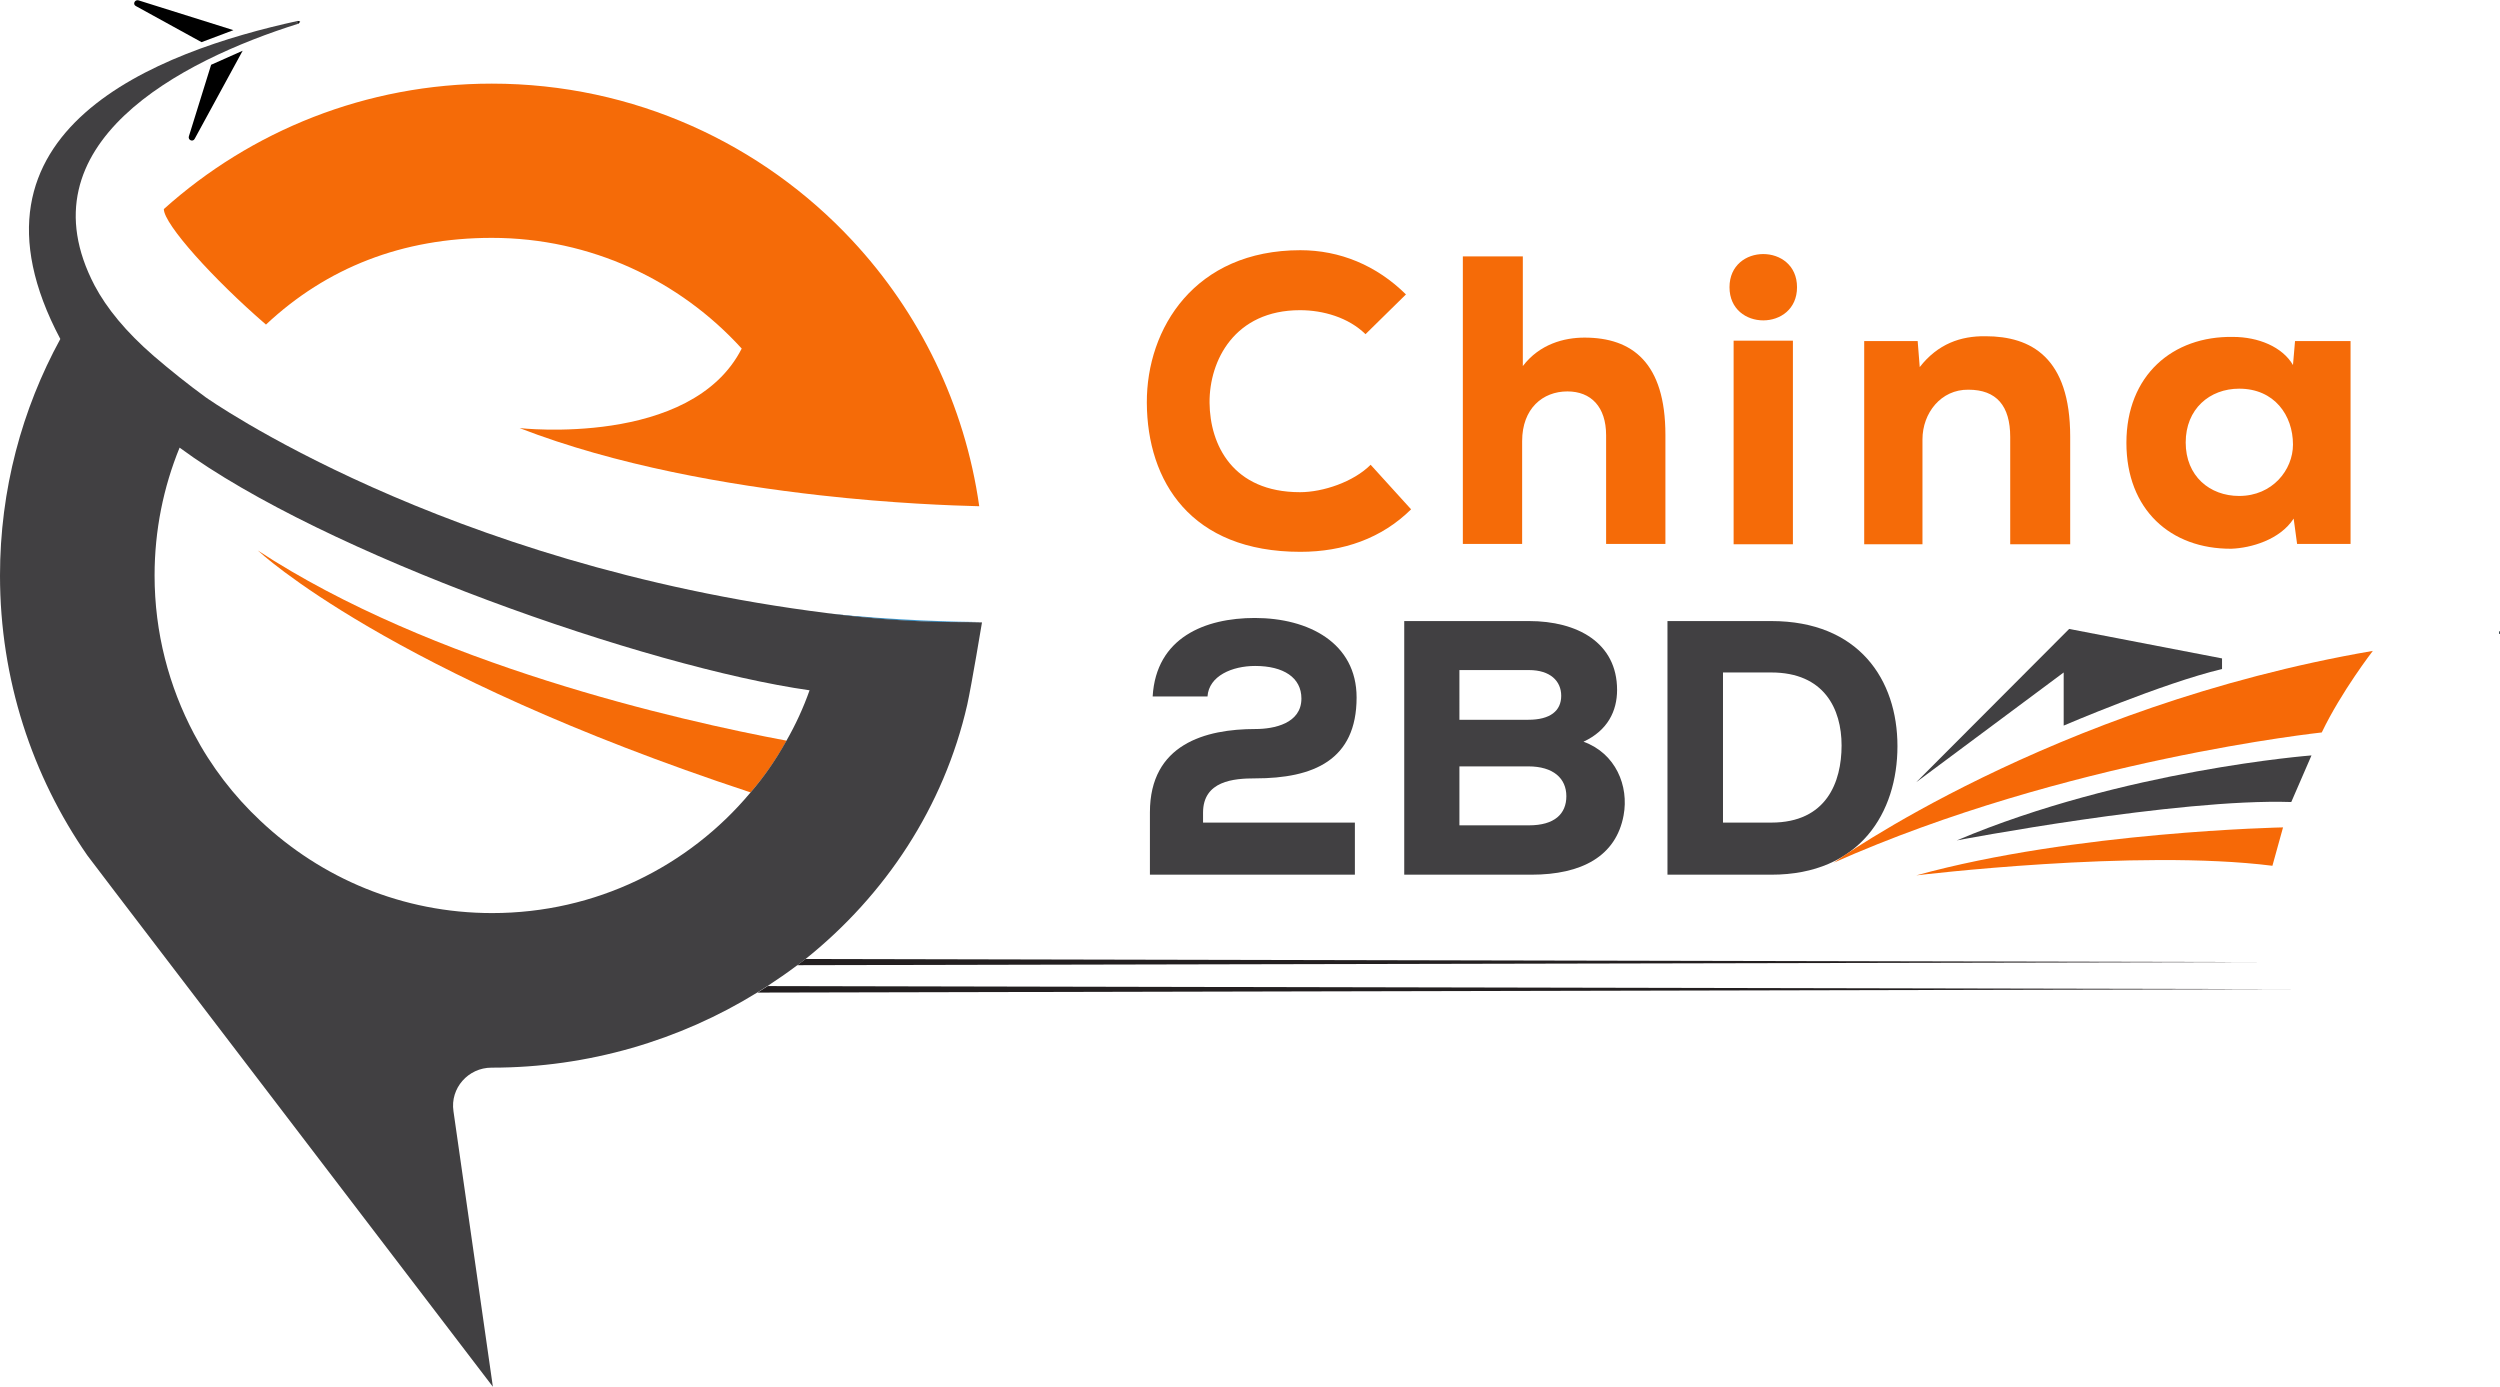
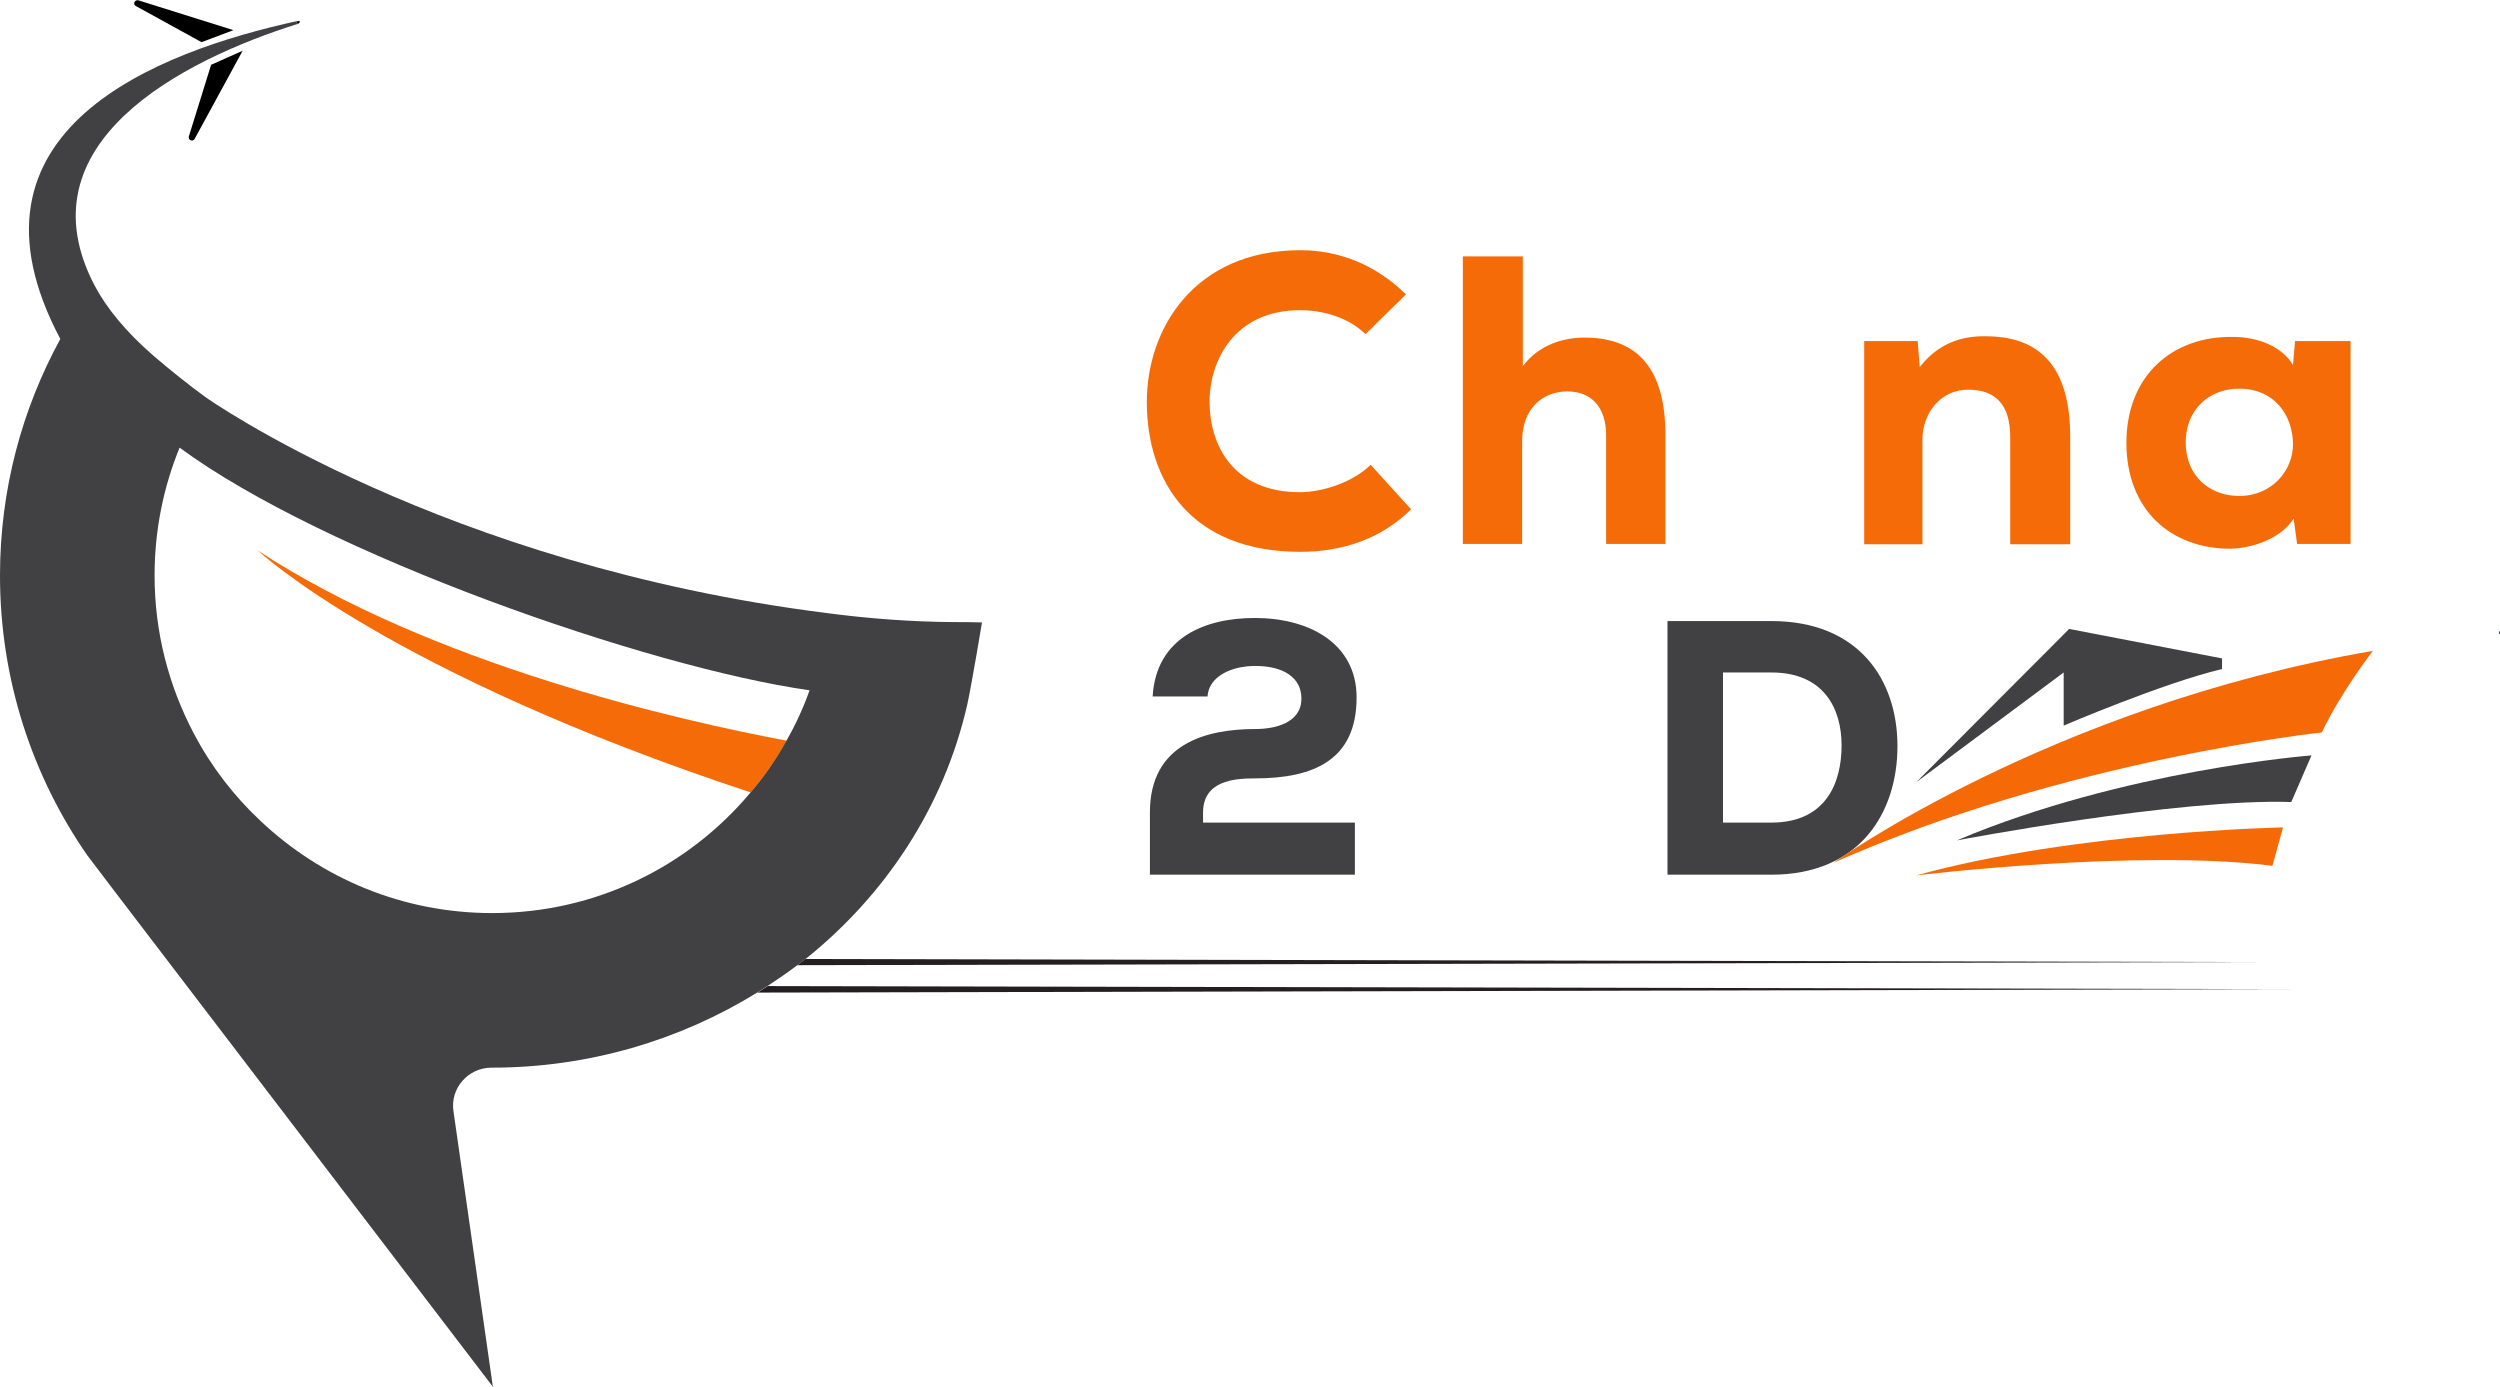
<svg xmlns="http://www.w3.org/2000/svg" version="1.1" id="Layer_1" x="0px" y="0px" viewBox="0 0 729.4 404.6" style="enable-background:new 0 0 729.4 404.6;" xml:space="preserve">
  <style type="text/css">
	.st0{fill:#F56B08;}
	.st1{fill:#231F20;}
	.st2{fill:#0D1E25;}
	.st3{fill:#3F9AD1;}
	.st4{fill:#414042;}
	.st5{fill:#F66907;}
</style>
  <g>
    <g>
      <path class="st0" d="M229.5,216.1c-3,5.4-6.5,10.5-10.5,15.1c-105.7-34.9-143.2-70.1-143.8-70.6    C125.8,193.8,198,210.2,229.5,216.1z" />
    </g>
    <g>
      <path class="st1" d="M668.5,288.6l-447.5,1c1-0.6,2-1.3,3-1.9L668.5,288.6z" />
    </g>
    <g>
      <path class="st1" d="M659.3,280.7l-426.7,0.9c0.8-0.6,1.6-1.2,2.4-1.8L659.3,280.7z" />
    </g>
    <g>
      <polygon class="st2" points="729.2,184.9 729.1,184.3 729.2,184.2 729.4,184.9   " />
    </g>
    <g>
      <polygon class="st2" points="729.2,184.9 729.1,184.3 729.2,184.2 729.3,184.2 729.3,184.6 729.4,184.9   " />
    </g>
    <g>
-       <path class="st3" d="M286.5,181.5c-2.8,0.1-5.7,0.1-8.5,0.1c-12.2-0.1-24.4-1-36.5-2.6c0,0,0,0,0,0    C262.5,181.1,278.6,181.4,286.5,181.5z" />
-     </g>
+       </g>
    <g>
-       <path class="st0" d="M285.7,147.7c-7.9-0.2-25.2-0.8-46.5-3.2c0,0,0,0,0,0c-26.7-3-59.5-8.7-87.6-19.6c0,0,50.1,5.7,64.8-23.2    c-18-19.8-44-32.3-72.9-32.3c-26.1,0-48.2,8.7-65.9,25.3C62.3,81.5,47.8,65.4,47.8,61c25.4-22.8,59-36.6,95.7-36.6    c41.5,0,78.9,17.6,105.1,45.7C268.2,91.1,281.5,118,285.7,147.7z" />
-     </g>
+       </g>
    <g>
      <path d="M68.1,8.8L40.4,0.1c-1.1-0.3-1.8,1.2-0.7,1.7l19.1,10.5L68.1,8.8z" />
    </g>
    <g>
      <path d="M70.8,14.8l-14,25.7c-0.5,1-2,0.4-1.7-0.7l6.5-20.9L70.8,14.8z" />
    </g>
    <g>
      <polygon points="87.6,6.3 87.1,6.9 86.5,6.6 86.9,6.1   " />
    </g>
    <g>
      <g>
-         <path class="st4" d="M86.9,6.1l-0.4,0.5l0.6,0.3L86.9,6.1z M241.5,178.9c12.1,1.6,24.4,2.5,36.5,2.6     C265.8,181.4,253.6,180.4,241.5,178.9z" />
        <path class="st4" d="M278,181.5c-12.2-0.1-24.4-1-36.5-2.6c-112.6-14.1-181.5-63-181.5-63c-5.2-3.8-10.2-7.8-15.1-12     c-8.2-7.1-13.8-14-17.3-20.6C6,42,52.6,17.7,87.1,6.9l-0.6-0.3l0.4-0.5C46.1,15-14.8,37.8,17.6,98.9C6.4,119.4,0,142.9,0,167.9     c0,30.3,9.4,58.5,25.5,81.7l7.9,10.4l0,0l110.4,144.6l-11.5-80.4c-1-6.7,4.3-12.7,11.1-12.7h0.1c28.2,0,54.9-8,77.4-21.9     c1-0.6,2-1.3,3-1.9c2.9-1.9,5.8-3.9,8.6-6c0.8-0.6,1.6-1.2,2.4-1.8c23.4-18.7,40.5-44.5,47.3-74.3c1.3-5.9,4.3-24,4.3-24     C283.7,181.5,280.8,181.5,278,181.5z M143.6,266.4c-26.2,0-49.9-10.2-67.6-26.9h0c-7.8-7.3-14.4-15.9-19.4-25.4v0     c-7.3-13.8-11.5-29.5-11.5-46.2c0-13.2,2.6-25.8,7.3-37.3c42,31,136.5,64.1,183.8,70.8c-1.8,5.1-4.1,10.1-6.8,14.8     c-3,5.4-6.5,10.5-10.5,15.1C200.9,252.8,173.8,266.4,143.6,266.4z" />
      </g>
    </g>
    <g>
      <path class="st0" d="M411.7,148.6c-8.6,8.5-19.8,12.4-32.3,12.4c-32,0-44.7-20.6-44.8-43.5c-0.1-21.7,14-44.5,44.8-44.5    c11.5,0,22.2,4.4,30.8,12.9l-11.8,11.6c-5-4.9-12.4-7-19.1-7c-19.1,0-26.5,14.7-26.4,27c0.1,12.2,6.7,26.1,26.4,26.1    c6.7,0,15.6-3,20.6-8L411.7,148.6z" />
      <path class="st0" d="M444.3,74.8v32c4.9-6.4,12-8.3,18-8.3c13.9,0,23.6,7.3,23.6,28.4v31.8h-17.3v-31.7c0-8.3-4.4-12.8-11.3-12.8    c-7.2,0-13.2,5-13.2,14.5v30h-17.3V74.8H444.3z" />
-       <path class="st0" d="M524.3,83.8c0,12.9-19.7,12.9-19.7,0S524.3,70.9,524.3,83.8z M505.8,99.4v59.4h17.3V99.4H505.8z" />
      <path class="st0" d="M586.5,158.8v-31.3c0-9.1-4-13.8-12.2-13.8c-8-0.1-13.4,6.8-13.4,14.5v30.6h-17V99.5h15.6l0.6,7.6    c5.3-6.8,12-9.1,19.2-9c13.3,0,24.7,6.2,24.7,29.3v31.4H586.5z" />
      <path class="st0" d="M669.6,99.5h16.2c0,19.7,0,39.6,0,59.2h-15.6l-1-7.4c-4,6.2-12.5,8.6-18.2,8.8c-17.7,0.1-30.6-11.4-30.6-30.9    c0-19.7,13.5-31.2,31.1-30.9c7.4,0,14.4,2.9,17.5,8.2L669.6,99.5z M637.7,129.1c0,9.8,7,15.6,15.6,15.6c9.7,0,15.7-7.6,15.7-15    c0-8.5-5.4-16.3-15.7-16.3C644.7,113.4,637.7,119.3,637.7,129.1z" />
    </g>
    <g>
      <path class="st4" d="M336.3,203.2c1-17.2,15.3-22.9,29.8-22.9c15.7,0,29.7,7.3,29.7,23.2c0,18.3-12.6,23.6-29.6,23.6    c-6.2,0-15.2,0.7-15.2,10v2.9h44.3v15.2h-59.8c0-6,0-12,0-18.2c0-19.9,16.2-24.3,30.8-24.3c5.4,0,13.4-1.6,13.4-8.9    c0-6.1-5.2-9.5-13.5-9.5c-6.7,0-13.5,2.9-13.9,8.9H336.3z" />
-       <path class="st4" d="M446.1,181.2c14.1,0,25.7,6.3,25.7,20.1c0,6.1-2.7,11.8-9.8,15.1c9.4,3.4,13.3,12.9,11.7,21.5    c-2.2,11.9-12.2,17.3-26.9,17.3c-11.9,0-25,0-37.1,0v-74H446.1z M425.8,210h20.1c6.4,0,9.6-2.6,9.6-7c0-4.3-3.2-7.5-9.4-7.5h-20.3    V210z M425.8,240.8h20.3c7.4,0,10.9-3.3,10.9-8.5c0-5.2-3.8-8.7-11.1-8.7c-6.6,0-13.5,0-20.1,0V240.8z" />
      <path class="st4" d="M516.8,181.2c25.5,0,36.8,17.1,36.8,36.5c0,19.3-10.9,37.5-36.8,37.5c-9.3,0-21,0-30.3,0v-74H516.8z     M502.7,240h14.1c16.1,0,20.5-11.8,20.5-22.5c0-10.7-5.1-21.3-20.5-21.3h-14.1V240z" />
    </g>
    <g>
      <g>
        <path class="st5" d="M535,251.7c0,0,63.2-45.6,157.3-61.8c0,0-9.2,11.9-14.9,23.8C677.5,213.7,602.7,221.6,535,251.7z" />
      </g>
      <g>
        <path class="st4" d="M674.4,220.4c0,0-54.8,4.2-103.5,24.8c0,0,64.4-12.3,97.6-11.2L674.4,220.4z" />
      </g>
      <g>
        <path class="st5" d="M666.1,241.4c0,0-60.7,1.2-107,14c0,0,64.3-7.8,103.9-2.8L666.1,241.4z" />
      </g>
      <g>
        <path class="st4" d="M559.1,228.2l43-32v15.5c0,0,28.9-12.4,46.2-16.5v-3.1l-44.6-8.6L559.1,228.2z" />
      </g>
    </g>
  </g>
</svg>